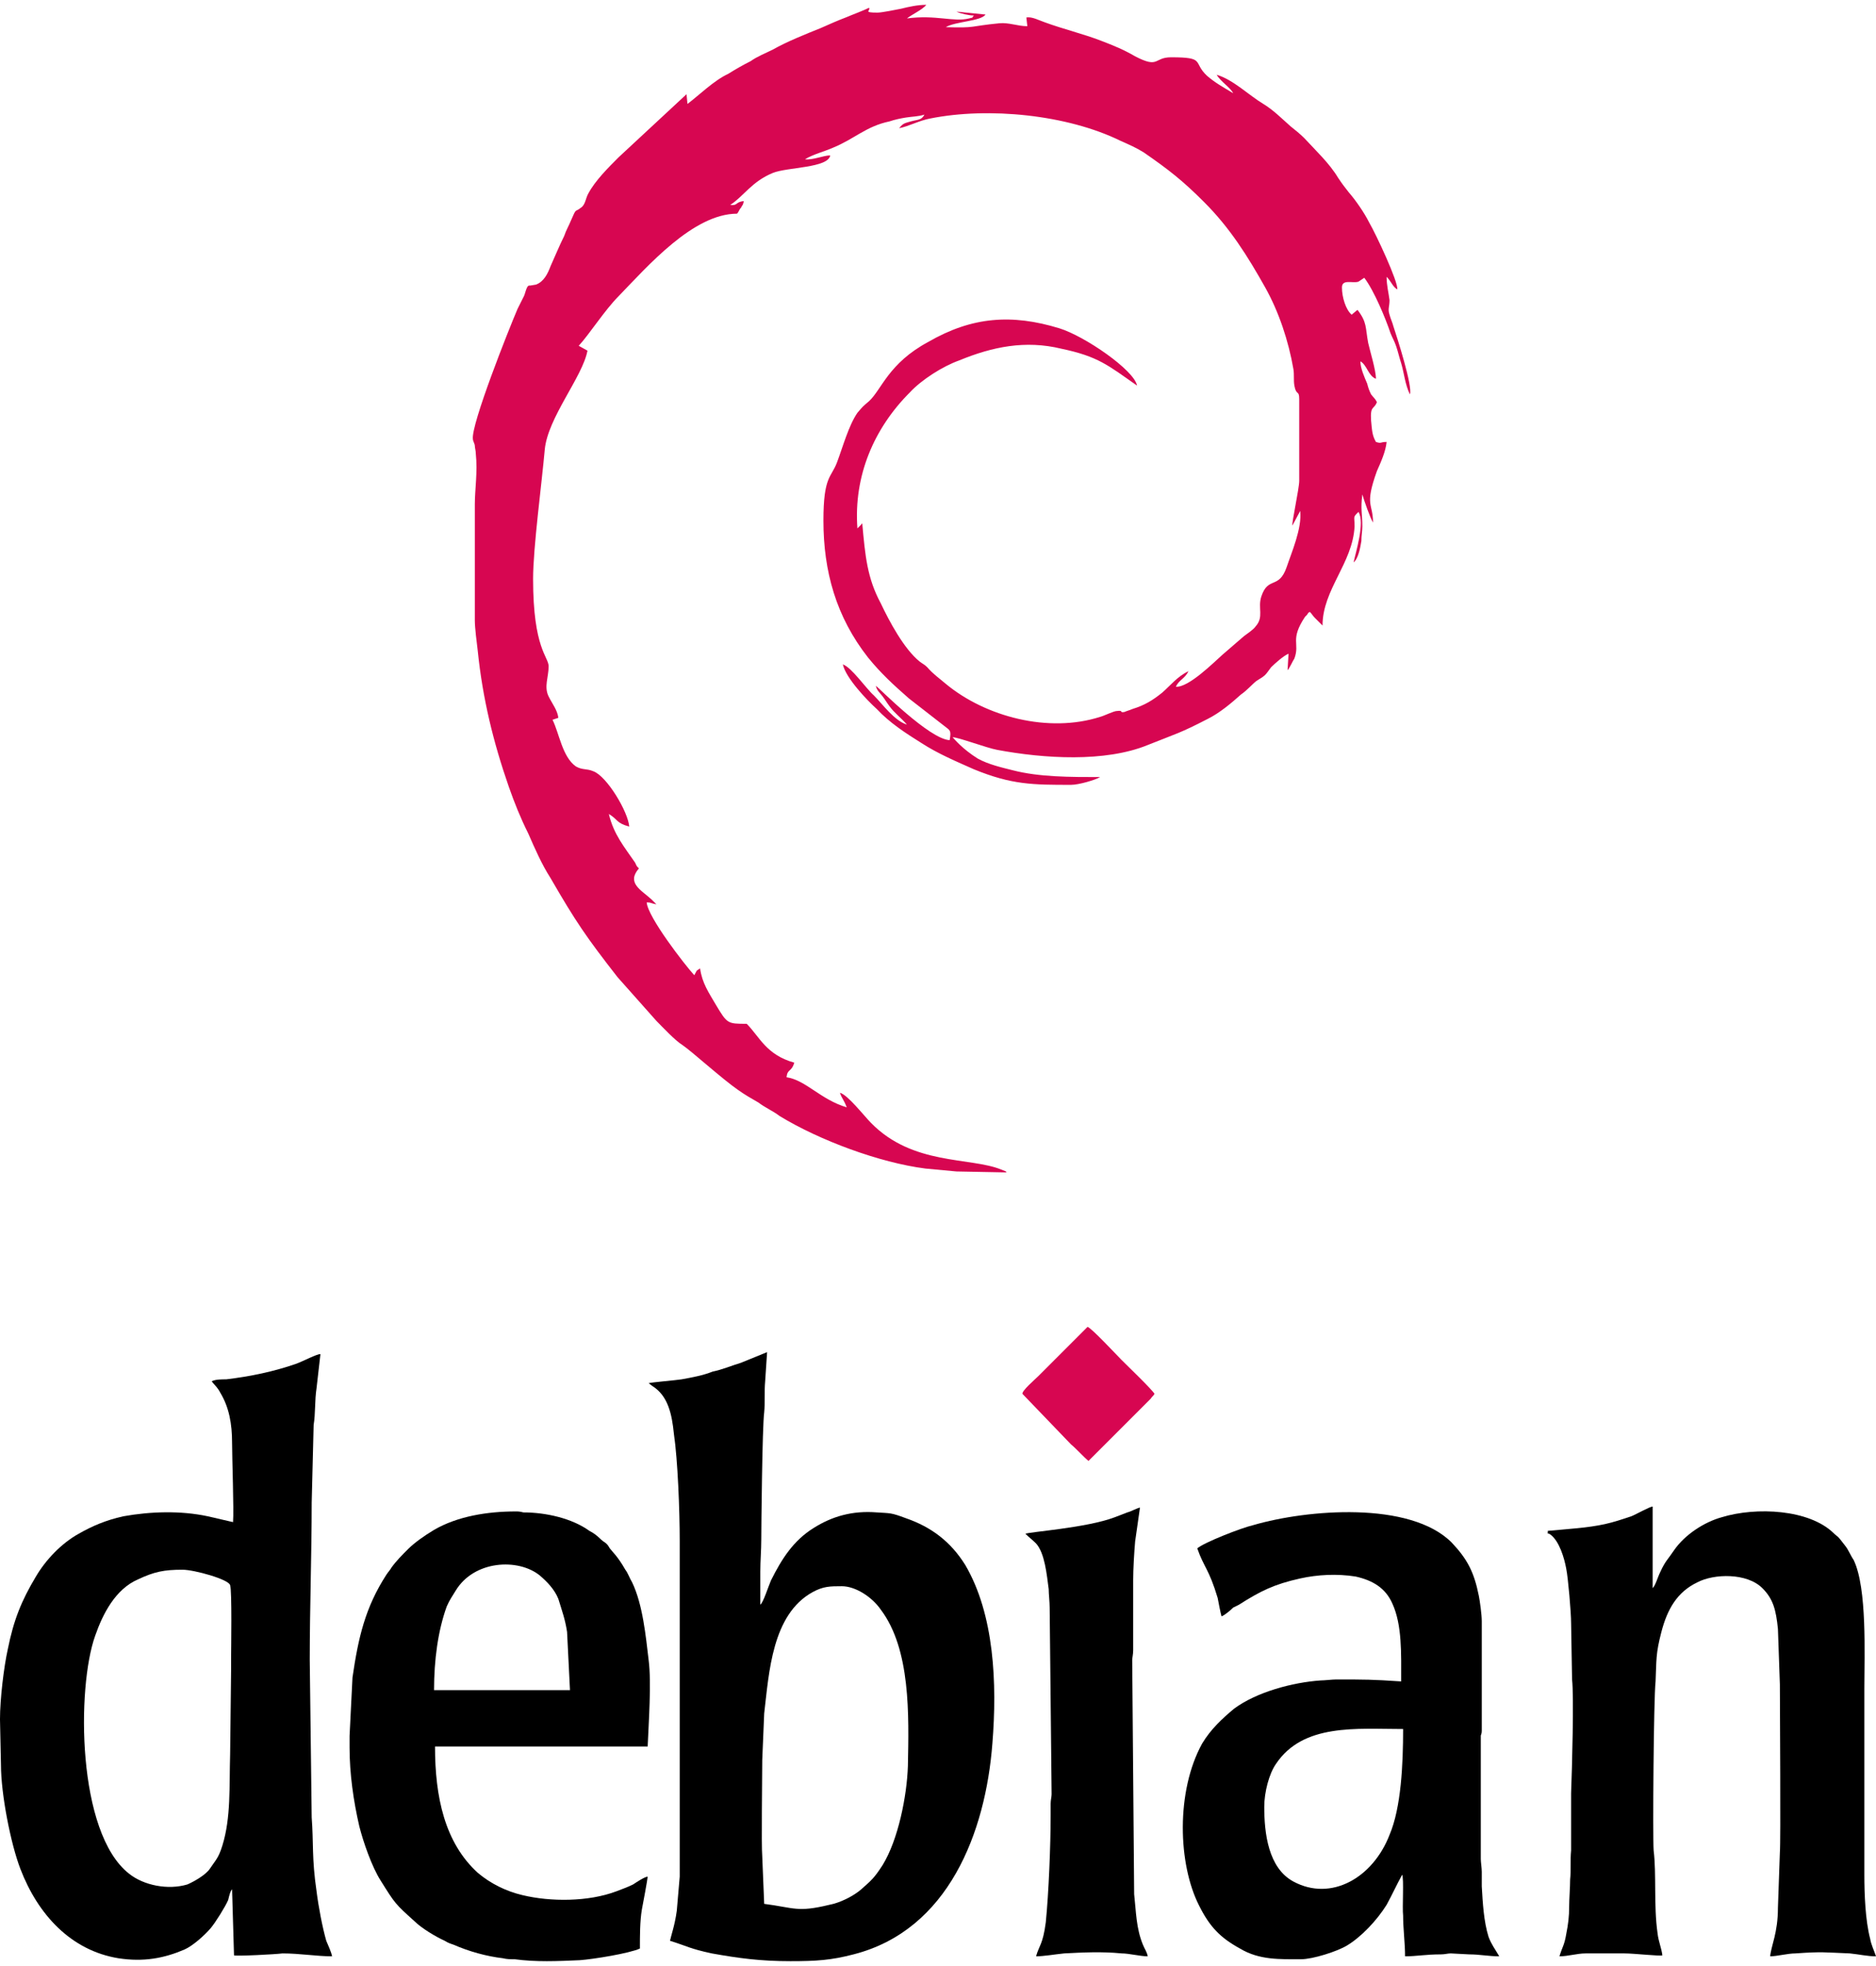
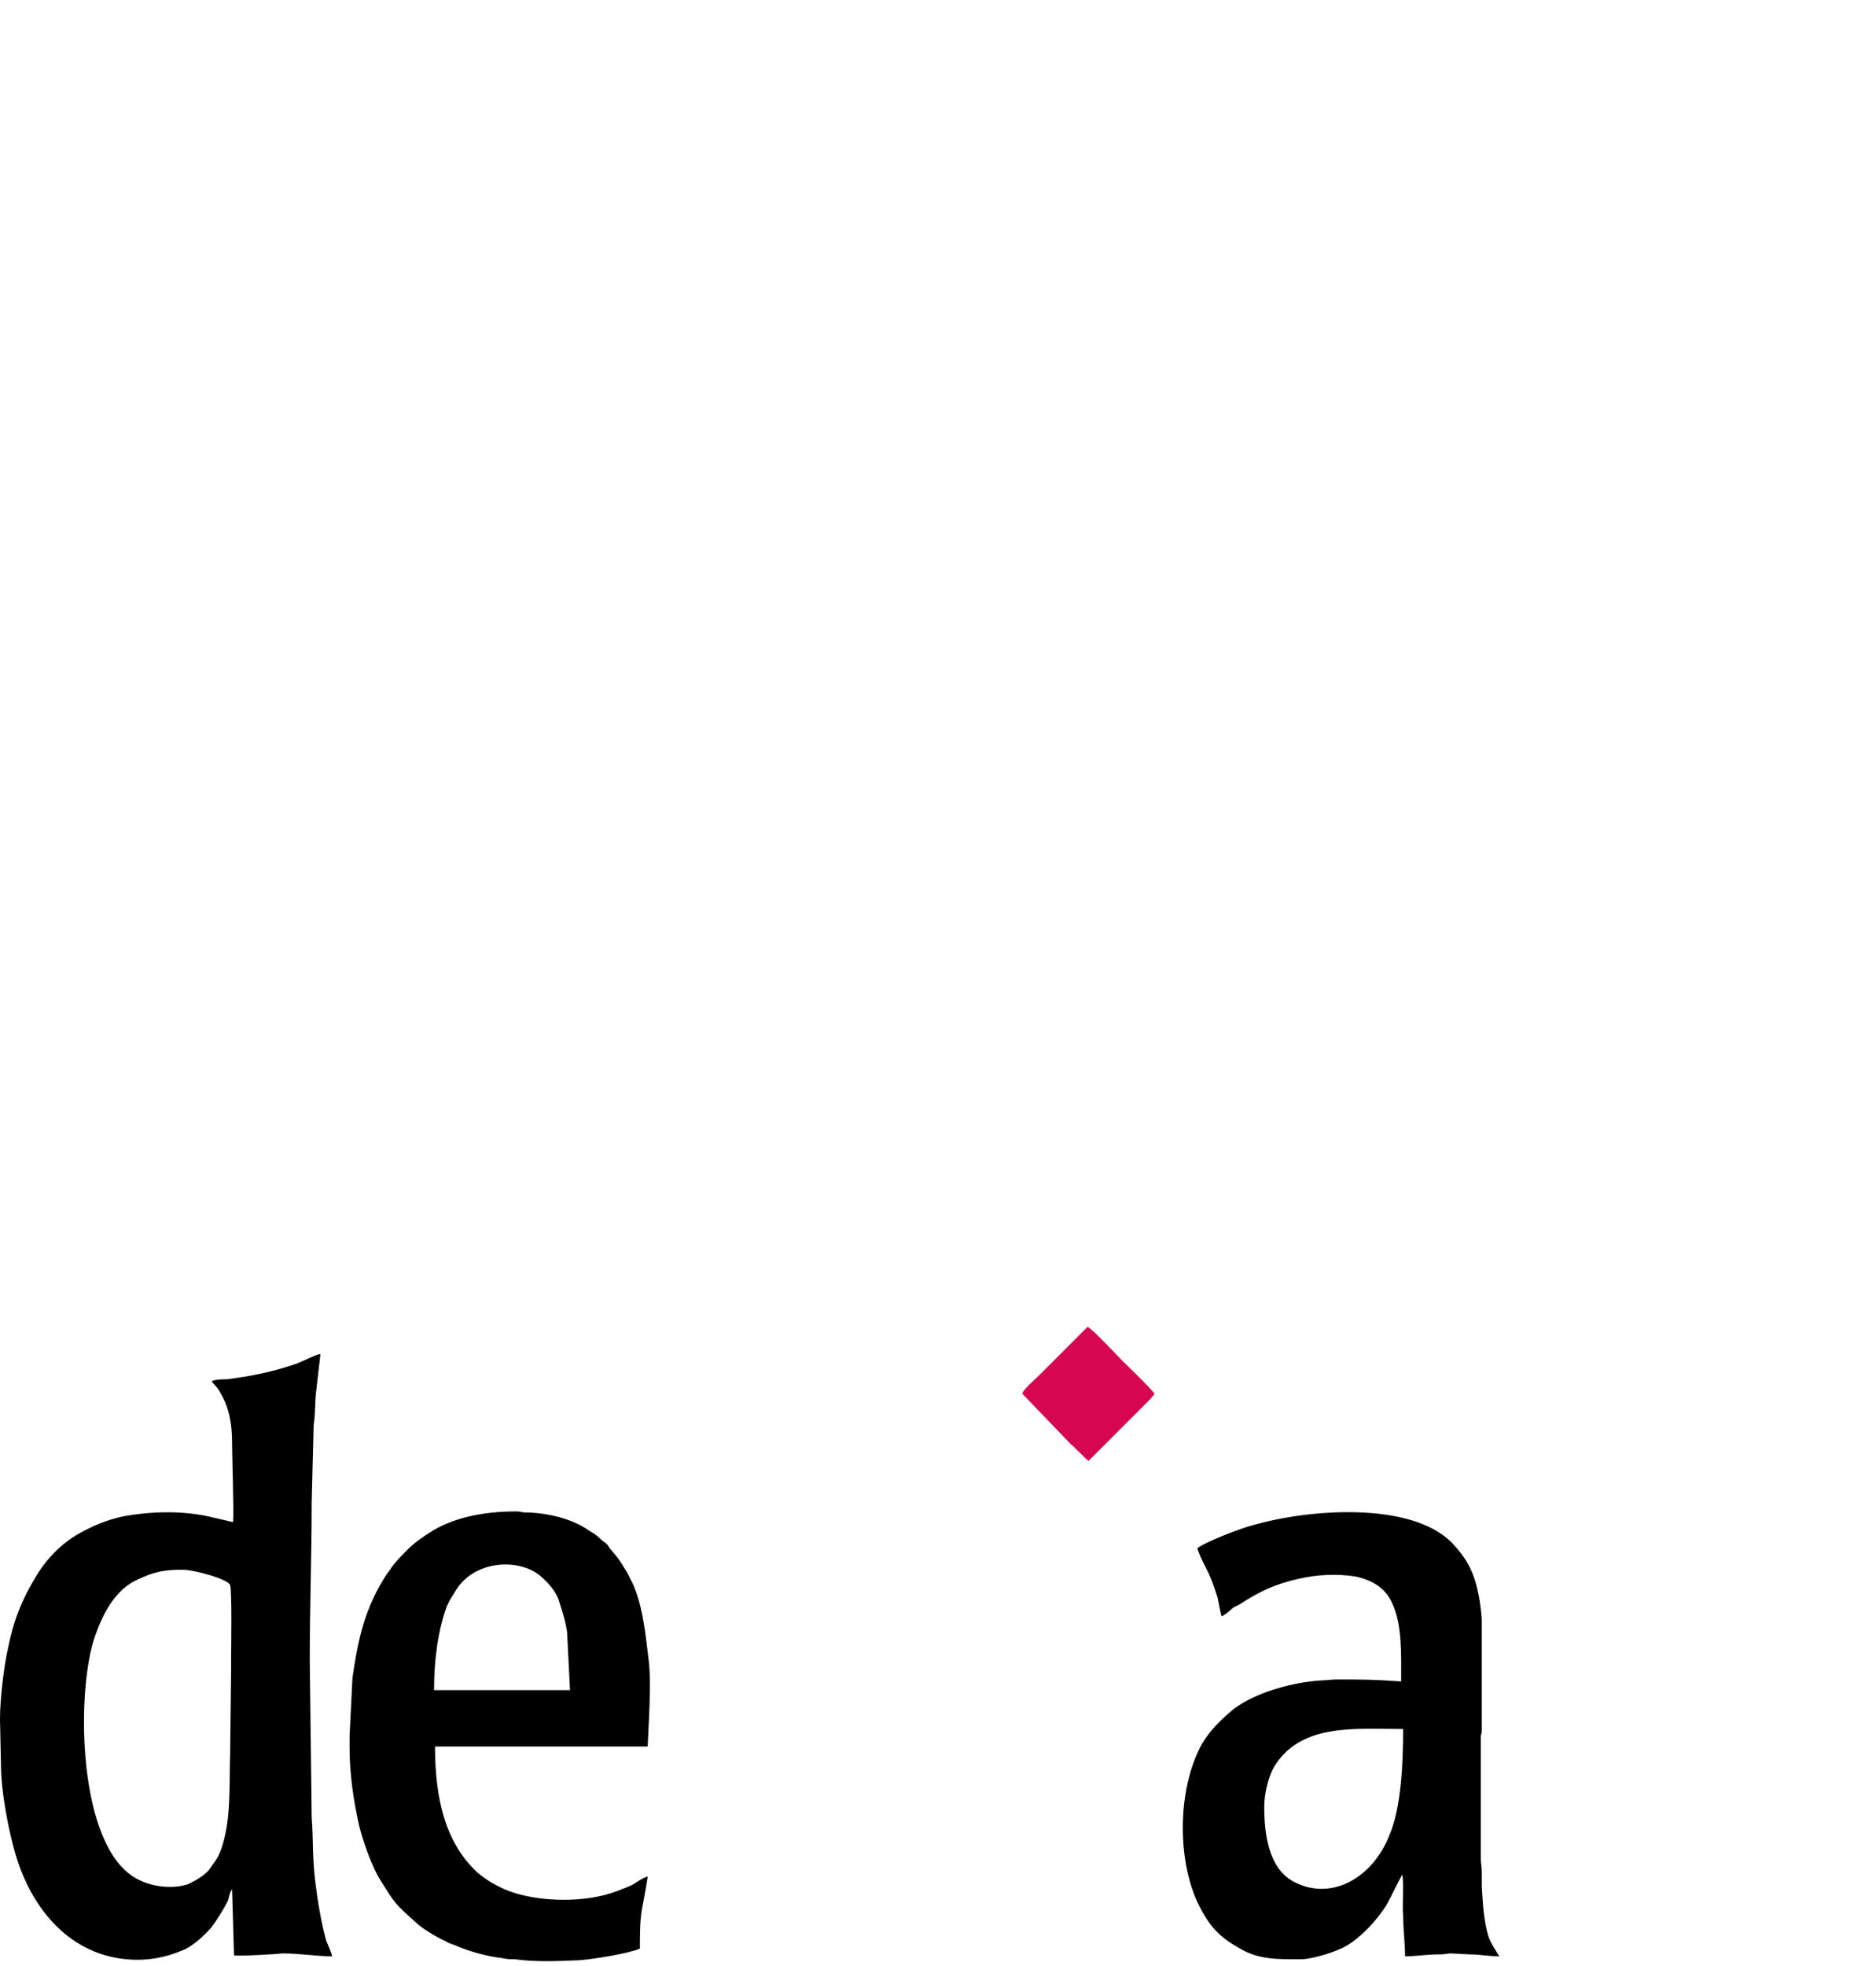
<svg xmlns="http://www.w3.org/2000/svg" xml:space="preserve" width="63px" height="66px" version="1.1" shape-rendering="geometricPrecision" text-rendering="geometricPrecision" image-rendering="optimizeQuality" fill-rule="evenodd" clip-rule="evenodd" viewBox="0 0 1932 2014">
  <g id="Layer_x0020_1">
    <g id="_2618026957312">
-       <path fill="black" d="M785 1906c-1,-11 0,-81 0,-99l2 -48c5,-42 8,-102 50,-125 11,-6 18,-6 30,-6 14,0 31,11 40,24 31,41 29,109 28,161 -1,31 -10,76 -26,102 -9,14 -12,16 -22,25 -8,7 -22,14 -33,16 -33,8 -36,3 -67,-1l-2 -49zm-2 -259c0,-11 0,-22 0,-34 0,-11 1,-22 1,-33 0,-11 1,-116 3,-131 1,-10 0,-21 1,-32l2 -30 -27 11c-10,3 -19,7 -29,9 -10,4 -21,6 -32,8 -6,1 -31,3 -34,4l4 3c16,10 20,29 22,49 4,27 6,79 6,110l0 269c0,13 0,68 0,77 -1,11 -2,23 -3,35 -2,15 -6,26 -7,31 19,6 20,8 43,13 28,5 50,8 81,8 27,0 42,-1 65,-7 98,-25 136,-126 143,-217 5,-62 2,-133 -28,-184 -15,-24 -35,-39 -61,-48 -16,-6 -16,-5 -30,-6 -25,-2 -46,4 -65,16 -21,13 -33,32 -44,54 -3,7 -8,23 -11,25z" />
      <path fill="black" d="M238 1701c0,3 0,8 0,13l-1 87c-1,33 1,65 -8,94 -4,13 -7,15 -13,24 -4,6 -16,13 -23,16 -20,6 -45,1 -60,-11 -54,-42 -54,-192 -35,-245 8,-23 21,-48 44,-58 17,-8 27,-10 46,-10 12,0 48,10 49,16 2,5 1,67 1,74zm104 308c-1,-5 -4,-11 -6,-16 -4,-14 -8,-35 -10,-51 -5,-34 -3,-50 -5,-76l-2 -162c0,-54 2,-109 2,-162l2 -80c2,-12 1,-25 3,-38l4 -35c-4,0 -17,7 -25,10 -23,8 -47,13 -72,16 -5,0 -11,0 -15,2 2,3 6,6 9,12 9,15 12,32 12,51 0,16 2,70 1,82l-26 -6c-28,-6 -59,-5 -87,0 -18,4 -32,10 -46,18 -18,10 -34,27 -44,44 -15,25 -23,45 -29,75 -4,18 -8,51 -8,72l1 47c0,30 10,81 20,107 18,47 52,84 101,92 26,4 47,0 68,-9 9,-4 21,-15 27,-22 5,-6 15,-22 18,-29 1,-4 2,-9 4,-11l2 68c3,1 42,-1 50,-2 18,0 35,3 51,3z" />
-       <path fill="black" d="M1594 1571c0,5 -1,1 3,4 9,7 14,24 16,35 2,10 5,45 5,56l1 58c2,17 0,92 -1,117 0,20 0,40 0,59 -1,10 0,21 -1,30 0,8 -1,20 -1,28 0,10 -1,18 -3,28 -2,12 -4,13 -7,23 9,0 18,-3 27,-3 9,0 18,0 27,0 5,0 8,0 13,0 10,0 36,3 39,2 -1,-8 -4,-14 -5,-23 -4,-28 -1,-61 -4,-85 -1,-14 0,-157 2,-174 1,-22 0,-28 6,-51 6,-23 16,-41 37,-51 17,-9 51,-10 67,6 11,11 14,22 16,42l2 57c0,23 1,163 0,173l-2 57c0,26 -7,39 -8,50 7,0 18,-3 26,-3 28,-2 30,-1 56,0 10,1 18,3 27,3 -2,-6 -5,-12 -6,-18 -5,-19 -6,-46 -6,-66l0 -192c0,-34 3,-103 -11,-132 -4,-6 -5,-10 -9,-15 -9,-12 -7,-8 -12,-13 -25,-24 -79,-27 -115,-16 -18,5 -38,18 -49,34 -6,9 -9,11 -14,22 -3,6 -5,14 -8,17l0 -84c-3,0 -17,8 -22,10 -9,3 -18,6 -27,8 -18,4 -38,5 -59,7z" />
      <path fill="black" d="M1302 1855c0,-15 5,-34 12,-44 28,-42 83,-36 131,-36 0,36 -2,81 -14,109 -17,44 -60,69 -99,48 -26,-14 -30,-50 -30,-77zm-69 -266c7,20 12,21 21,51 1,5 3,16 4,19 3,-1 9,-6 12,-9 2,-1 4,-2 6,-3 22,-14 36,-21 63,-27 18,-4 38,-5 57,-2 18,4 31,12 38,28 10,22 9,51 9,80 -30,-2 -37,-2 -67,-2 -4,0 -12,1 -16,1 -29,2 -66,12 -89,29 -12,10 -24,21 -33,36 -27,49 -25,124 -3,167 11,22 22,33 42,44 20,12 41,11 63,11 12,0 37,-8 47,-14 15,-9 31,-26 41,-42 6,-11 10,-20 16,-31 2,4 0,34 1,42 0,14 2,28 2,42 12,0 21,-2 37,-2 4,0 7,-1 10,-1l19 1c11,0 20,2 31,2 -4,-7 -8,-12 -11,-20 -5,-16 -6,-35 -7,-52 0,-4 0,-10 0,-15 0,-4 -1,-10 -1,-13l0 -127c0,-1 1,-2 1,-5l0 -113c0,-7 -2,-21 -3,-26 -5,-25 -12,-38 -28,-55 -43,-43 -149,-34 -204,-18 -13,3 -51,18 -58,24z" />
-       <path fill="#D70651" d="M904 8c-16,0 -7,-2 -9,-5 -6,3 -17,7 -24,10 -8,3 -17,7 -26,11 -15,6 -35,14 -49,22 -8,4 -16,7 -23,12 -8,4 -15,8 -23,13 -15,7 -30,22 -42,31l-1 -10 -70 65c-11,11 -24,24 -31,37 -3,5 -3,12 -8,15 -6,5 -4,-1 -10,13 -2,5 -5,10 -7,16 -5,10 -9,20 -14,31 -3,8 -7,16 -15,19l-6 1c0,0 -1,0 -1,0 -3,0 -4,9 -6,12 -2,4 -4,8 -6,12 -9,21 -48,119 -46,134 0,2 2,5 2,7 0,2 1,5 1,8 2,19 -1,37 -1,52l0 120c0,7 2,23 3,31 5,49 16,94 32,140 6,17 12,32 20,48 7,16 14,32 23,46 26,45 37,61 69,102l40 45c7,7 19,20 27,25 9,6 41,35 57,46 7,5 14,9 21,13 8,6 14,8 22,14 41,25 103,48 150,54 10,1 22,2 32,3l52 1c-1,0 -1,-1 -1,-1l-5 -2c-32,-13 -91,-4 -134,-48 -7,-7 -24,-29 -32,-31 2,6 4,7 7,15 -27,-8 -42,-28 -62,-31 1,-9 5,-5 8,-15 -29,-8 -36,-27 -49,-40 -20,0 -20,0 -32,-20 -7,-12 -14,-22 -16,-37 -5,3 -3,2 -6,7 -10,-11 -48,-60 -49,-75 5,0 4,1 10,2l-2 -2c-1,-1 -2,-2 -3,-3 -11,-10 -26,-17 -13,-32 -3,-3 -2,-2 -4,-6 -11,-16 -22,-29 -27,-50 10,6 7,9 21,13 -1,-15 -23,-52 -37,-57 -7,-3 -11,-1 -18,-5 -14,-10 -17,-34 -24,-48l6 -2c-1,-8 -6,-14 -10,-22 -5,-10 0,-20 0,-31 0,-10 -16,-18 -16,-90 0,-32 9,-99 12,-133 3,-33 39,-75 44,-102l-9 -5c11,-12 27,-37 41,-51 30,-31 77,-85 122,-85 2,-2 2,-4 4,-6 2,-4 2,-2 3,-7 -9,1 -6,5 -14,4 14,-9 22,-24 44,-33 15,-6 57,-5 59,-18 -7,0 -18,5 -26,4 8,-5 20,-8 29,-12 22,-9 34,-22 58,-27 6,-2 11,-3 17,-4 6,-1 13,-1 19,-3 -3,6 -7,5 -14,7 -7,2 -8,2 -12,7 10,-2 21,-8 32,-10 60,-12 141,-4 196,23 9,4 16,7 24,12 26,18 40,29 62,51 27,27 45,56 63,88 14,25 24,55 29,84 1,6 0,11 1,17 2,11 5,4 5,14l0 84c0,8 -8,44 -7,46l8 -15c2,18 -9,43 -14,58 -8,23 -19,9 -26,30 -4,12 3,21 -6,31 -2,3 -8,7 -12,10l-22 19c-9,8 -35,34 -48,33 3,-7 9,-8 13,-16 -11,5 -19,15 -27,22 -10,8 -18,13 -31,17 -2,1 -6,2 -8,3 -6,1 0,-2 -8,-1 -3,0 -13,5 -17,6 -53,17 -118,0 -159,-34 -7,-6 -13,-10 -19,-17 -3,-3 -4,-3 -8,-6 -16,-13 -31,-41 -40,-60 -14,-26 -16,-49 -19,-82 0,0 -1,0 -1,1l-4 4c-4,-54 17,-103 54,-140 12,-13 34,-27 51,-33 34,-14 68,-21 105,-12 38,8 48,17 78,38 -3,-16 -54,-51 -80,-59 -49,-15 -90,-12 -135,14 -41,22 -48,49 -61,61 -7,6 -6,5 -12,12 -9,13 -15,35 -21,51 -6,16 -14,14 -14,60 0,52 13,99 46,141 13,16 26,28 42,42l36 28c6,5 8,4 6,15 -21,-1 -73,-54 -76,-56 1,5 4,7 7,11 3,4 4,6 7,10 5,7 12,12 18,19 -13,-4 -25,-21 -34,-30 -8,-7 -23,-29 -32,-32 3,14 25,37 35,46 13,14 30,25 46,35 17,11 36,19 54,27 39,16 61,16 100,16 8,0 25,-5 30,-8 -31,0 -63,0 -90,-7 -12,-3 -25,-6 -36,-12 -16,-10 -24,-20 -26,-22 6,0 35,11 46,13 48,9 111,13 155,-5 30,-12 33,-12 62,-27 12,-6 24,-16 34,-25 6,-4 12,-11 16,-14 10,-6 9,-6 15,-14 4,-4 13,-12 18,-14l-1 17c2,-2 5,-9 7,-12 6,-16 -5,-19 11,-43 1,-1 1,-1 2,-2 2,-3 1,-2 3,-3 2,2 3,4 5,6l8 8c0,-37 31,-64 33,-102 0,-11 -2,-9 4,-15 7,11 -3,42 -5,52 5,-4 7,-16 8,-22 0,-6 1,-10 1,-15 0,-14 -2,-17 0,-33 2,7 8,24 11,29 0,-20 -9,-17 4,-53 4,-9 9,-20 10,-30 -7,0 -5,2 -11,0 -4,-7 -4,-12 -5,-22 -1,-16 3,-11 6,-19 -2,-4 -3,-4 -6,-8 -2,-4 -3,-7 -4,-11 -3,-7 -7,-16 -7,-23 7,4 8,15 16,18 0,-9 -6,-28 -8,-37 -3,-16 -1,-21 -11,-34l-6 5c-6,-5 -10,-18 -10,-28 0,-9 11,-4 17,-6l6 -4c10,13 22,42 27,57 2,5 4,8 6,14 2,6 3,11 5,17 3,10 4,22 9,32 3,-8 -13,-58 -17,-70 -1,-4 -3,-8 -4,-12 -2,-6 0,-8 0,-15 -1,-8 -3,-15 -3,-24 5,5 6,10 11,13 1,-8 -22,-57 -29,-69 -5,-10 -14,-23 -21,-31 -4,-5 -7,-9 -11,-15 -9,-15 -23,-28 -35,-41 -4,-4 -9,-8 -14,-12 -9,-8 -18,-17 -28,-23 -15,-9 -31,-25 -48,-30 4,7 14,13 17,19 -10,-6 -19,-11 -27,-18 -15,-14 -1,-19 -37,-19 -18,0 -12,12 -37,-1 -12,-7 -22,-11 -35,-16 -18,-7 -39,-12 -58,-19 -6,-2 -13,-6 -19,-5l1 9c-10,0 -19,-4 -29,-3 -31,3 -23,5 -55,4 10,-6 36,-6 41,-13l-30 -3c4,2 13,4 18,4 -4,4 2,1 -5,3 -16,4 -34,-4 -64,0 5,-4 16,-9 20,-14 -9,0 -18,2 -26,4 -5,1 -20,4 -24,4z" />
      <path fill="black" d="M447 1735c0,-31 4,-61 13,-86 3,-7 6,-11 9,-16 19,-32 65,-34 87,-16 7,6 15,14 19,24 4,13 7,21 9,34l3 60 -140 0zm-87 47c0,3 0,8 0,12 0,27 4,55 10,81 4,16 13,42 22,56 15,24 15,24 35,42 7,7 22,16 31,20 3,2 6,3 9,4 16,7 34,12 51,14 4,1 7,1 12,1 22,3 44,2 67,1 14,-1 51,-7 62,-12 0,-13 0,-28 2,-40 1,-5 6,-32 6,-34 -3,0 -12,6 -15,8 -6,3 -12,5 -17,7 -29,11 -68,11 -97,4 -17,-4 -33,-12 -46,-23 -34,-31 -44,-78 -44,-130l219 0c1,-24 4,-66 1,-89 -3,-25 -6,-57 -17,-80 -3,-5 -4,-9 -7,-13 -8,-14 -13,-18 -16,-22 -4,-7 -5,-5 -10,-10 -3,-3 -7,-6 -11,-8 -18,-13 -45,-19 -68,-19 -4,-1 -5,-1 -8,-1 -29,0 -60,5 -84,19 -10,6 -20,13 -27,20 -6,6 -12,12 -17,19 -1,2 -3,4 -5,7 -22,34 -29,65 -35,106l-3 60z" />
-       <path fill="black" d="M1166 1704c0,-2 1,-6 1,-10l0 -72c0,-12 1,-28 2,-40l5 -35c-4,1 -9,4 -13,5 -5,2 -8,3 -13,5 -29,11 -88,15 -92,17 3,3 7,6 11,10 9,10 11,32 13,47 0,5 1,13 1,19l2 192c0,3 -1,6 -1,10 0,4 0,8 0,12 0,31 -2,80 -5,110 -3,23 -7,24 -10,35 8,0 19,-2 29,-3 19,-1 39,-2 59,0 8,0 19,3 27,3 -1,-5 -3,-7 -5,-12 -7,-17 -7,-34 -9,-52l-2 -241z" />
      <path fill="#D70651" d="M1121 1499l64 -64c2,-3 2,-2 4,-5 -2,-4 -29,-30 -34,-35 -5,-5 -31,-33 -35,-34l-51 51c-3,3 -17,15 -16,18l50 52c5,4 13,13 18,17z" />
    </g>
  </g>
</svg>